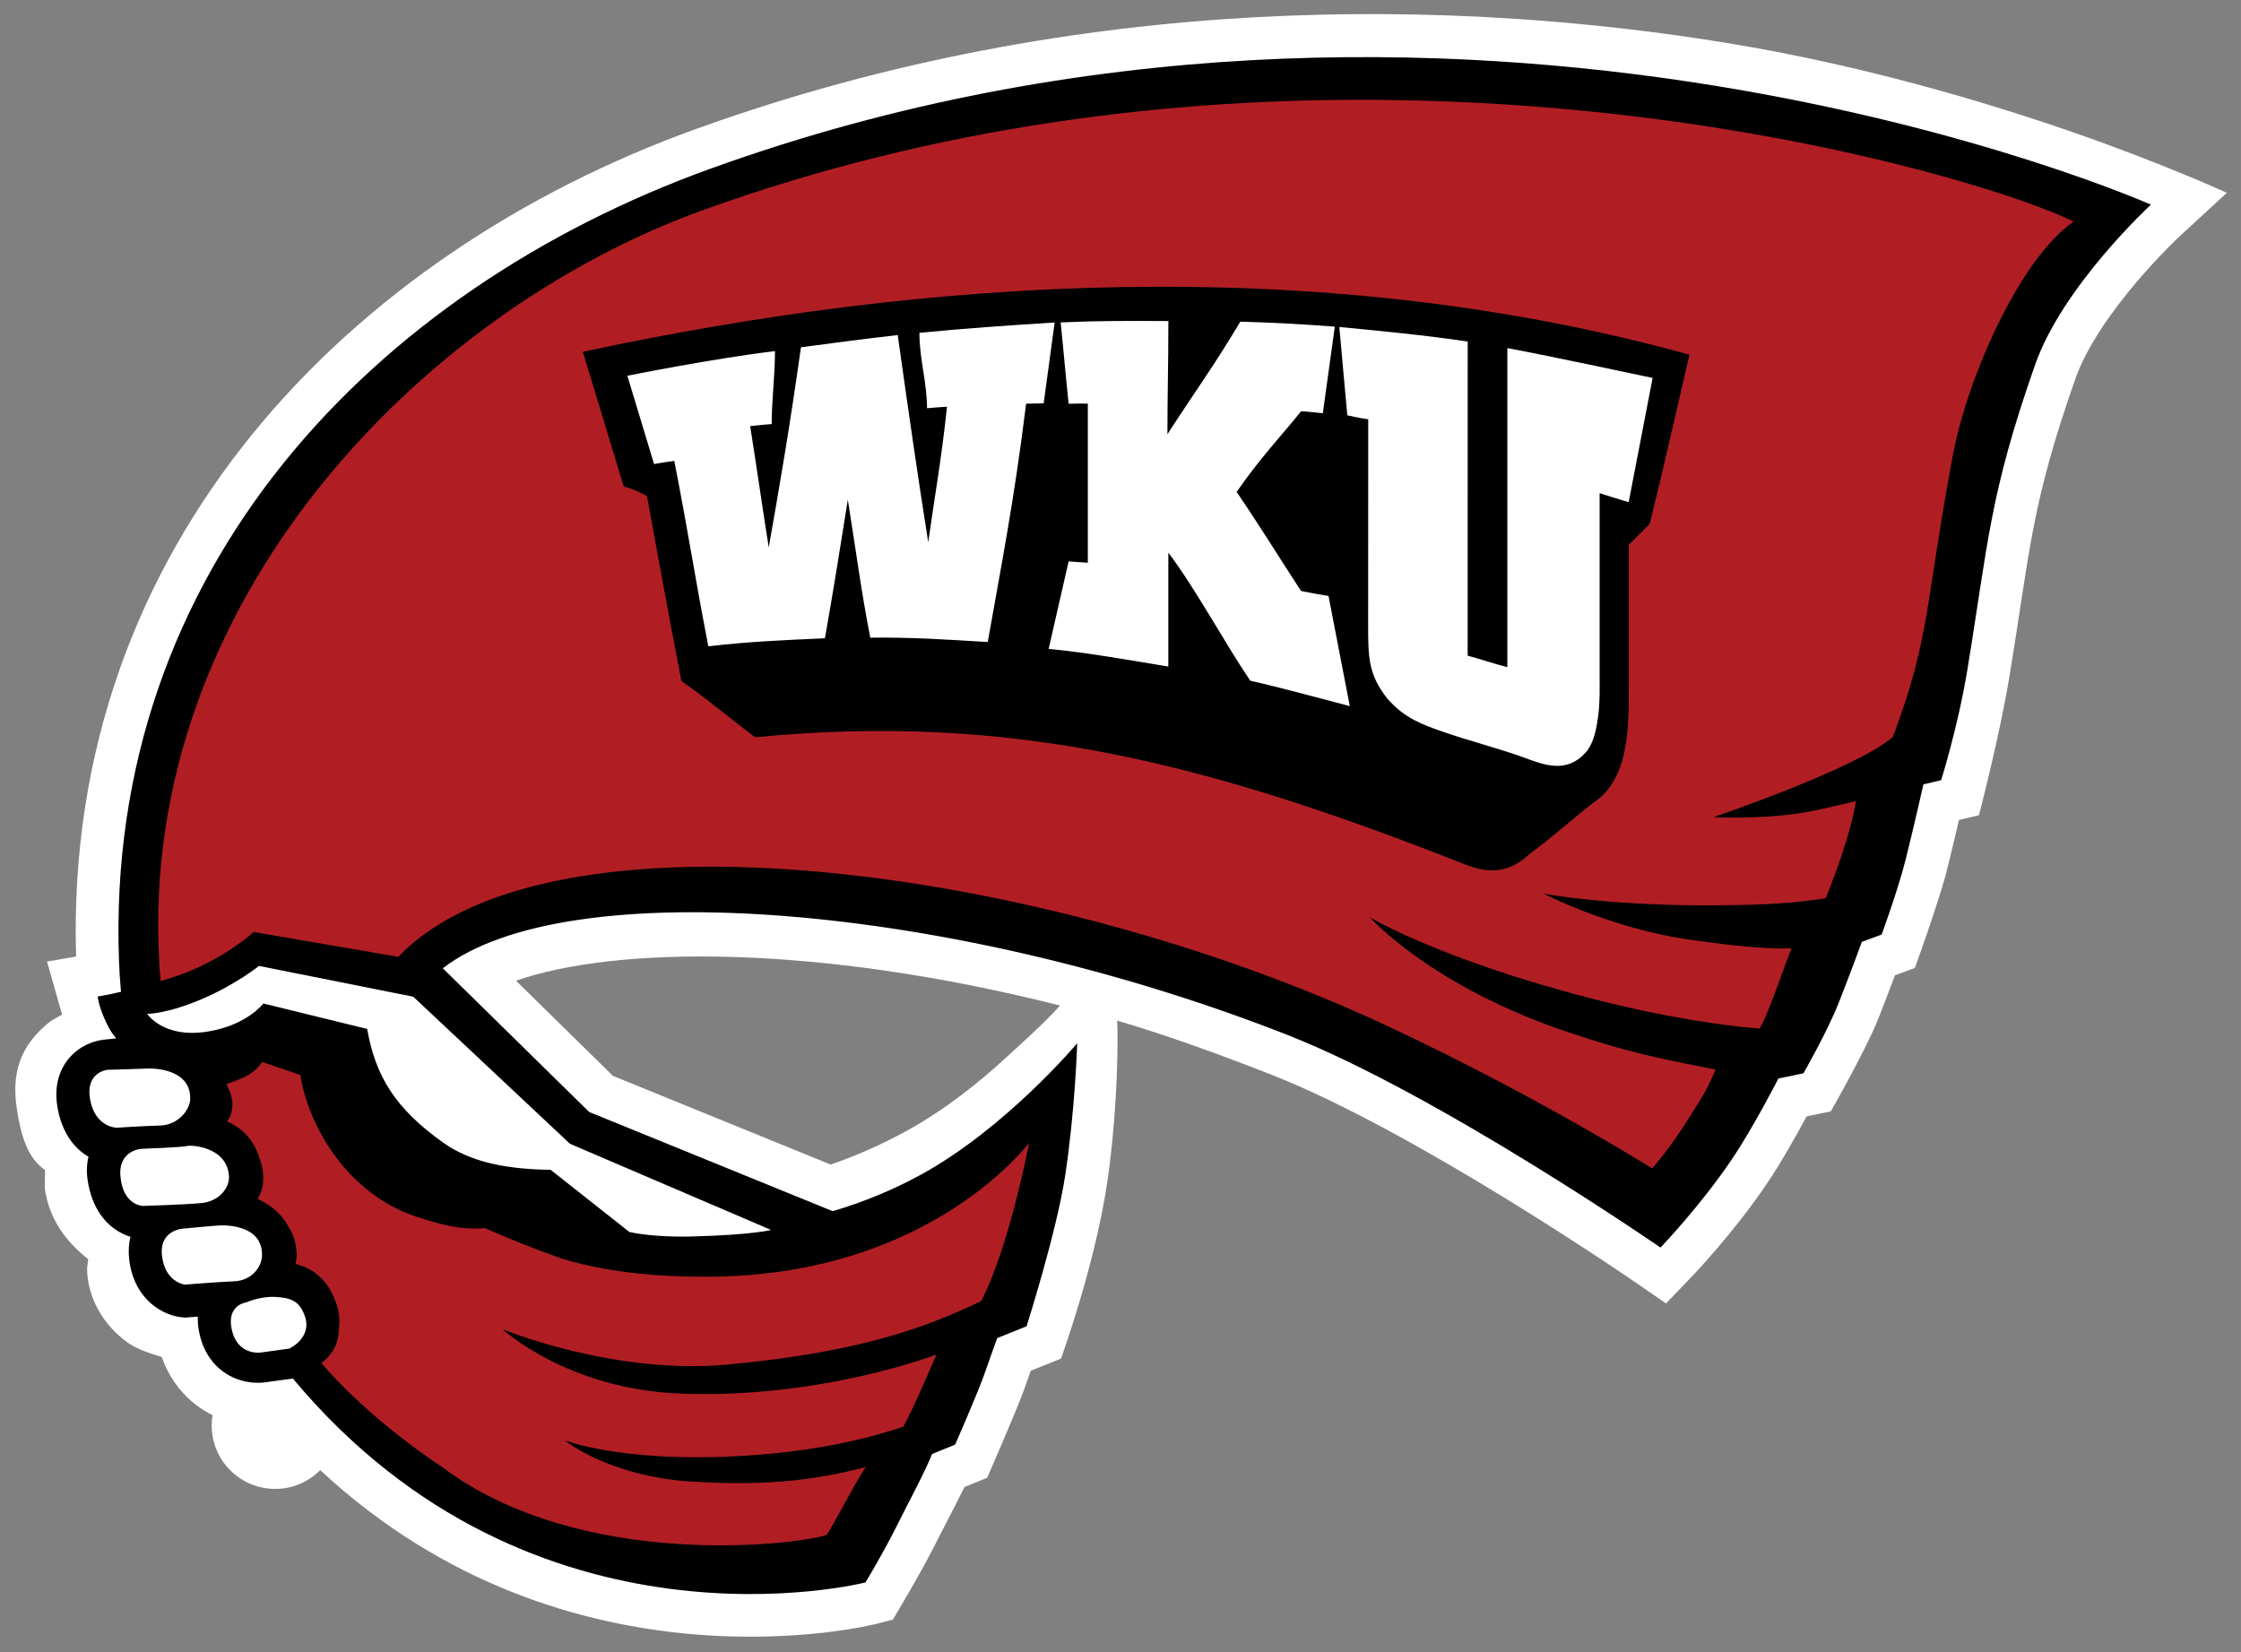
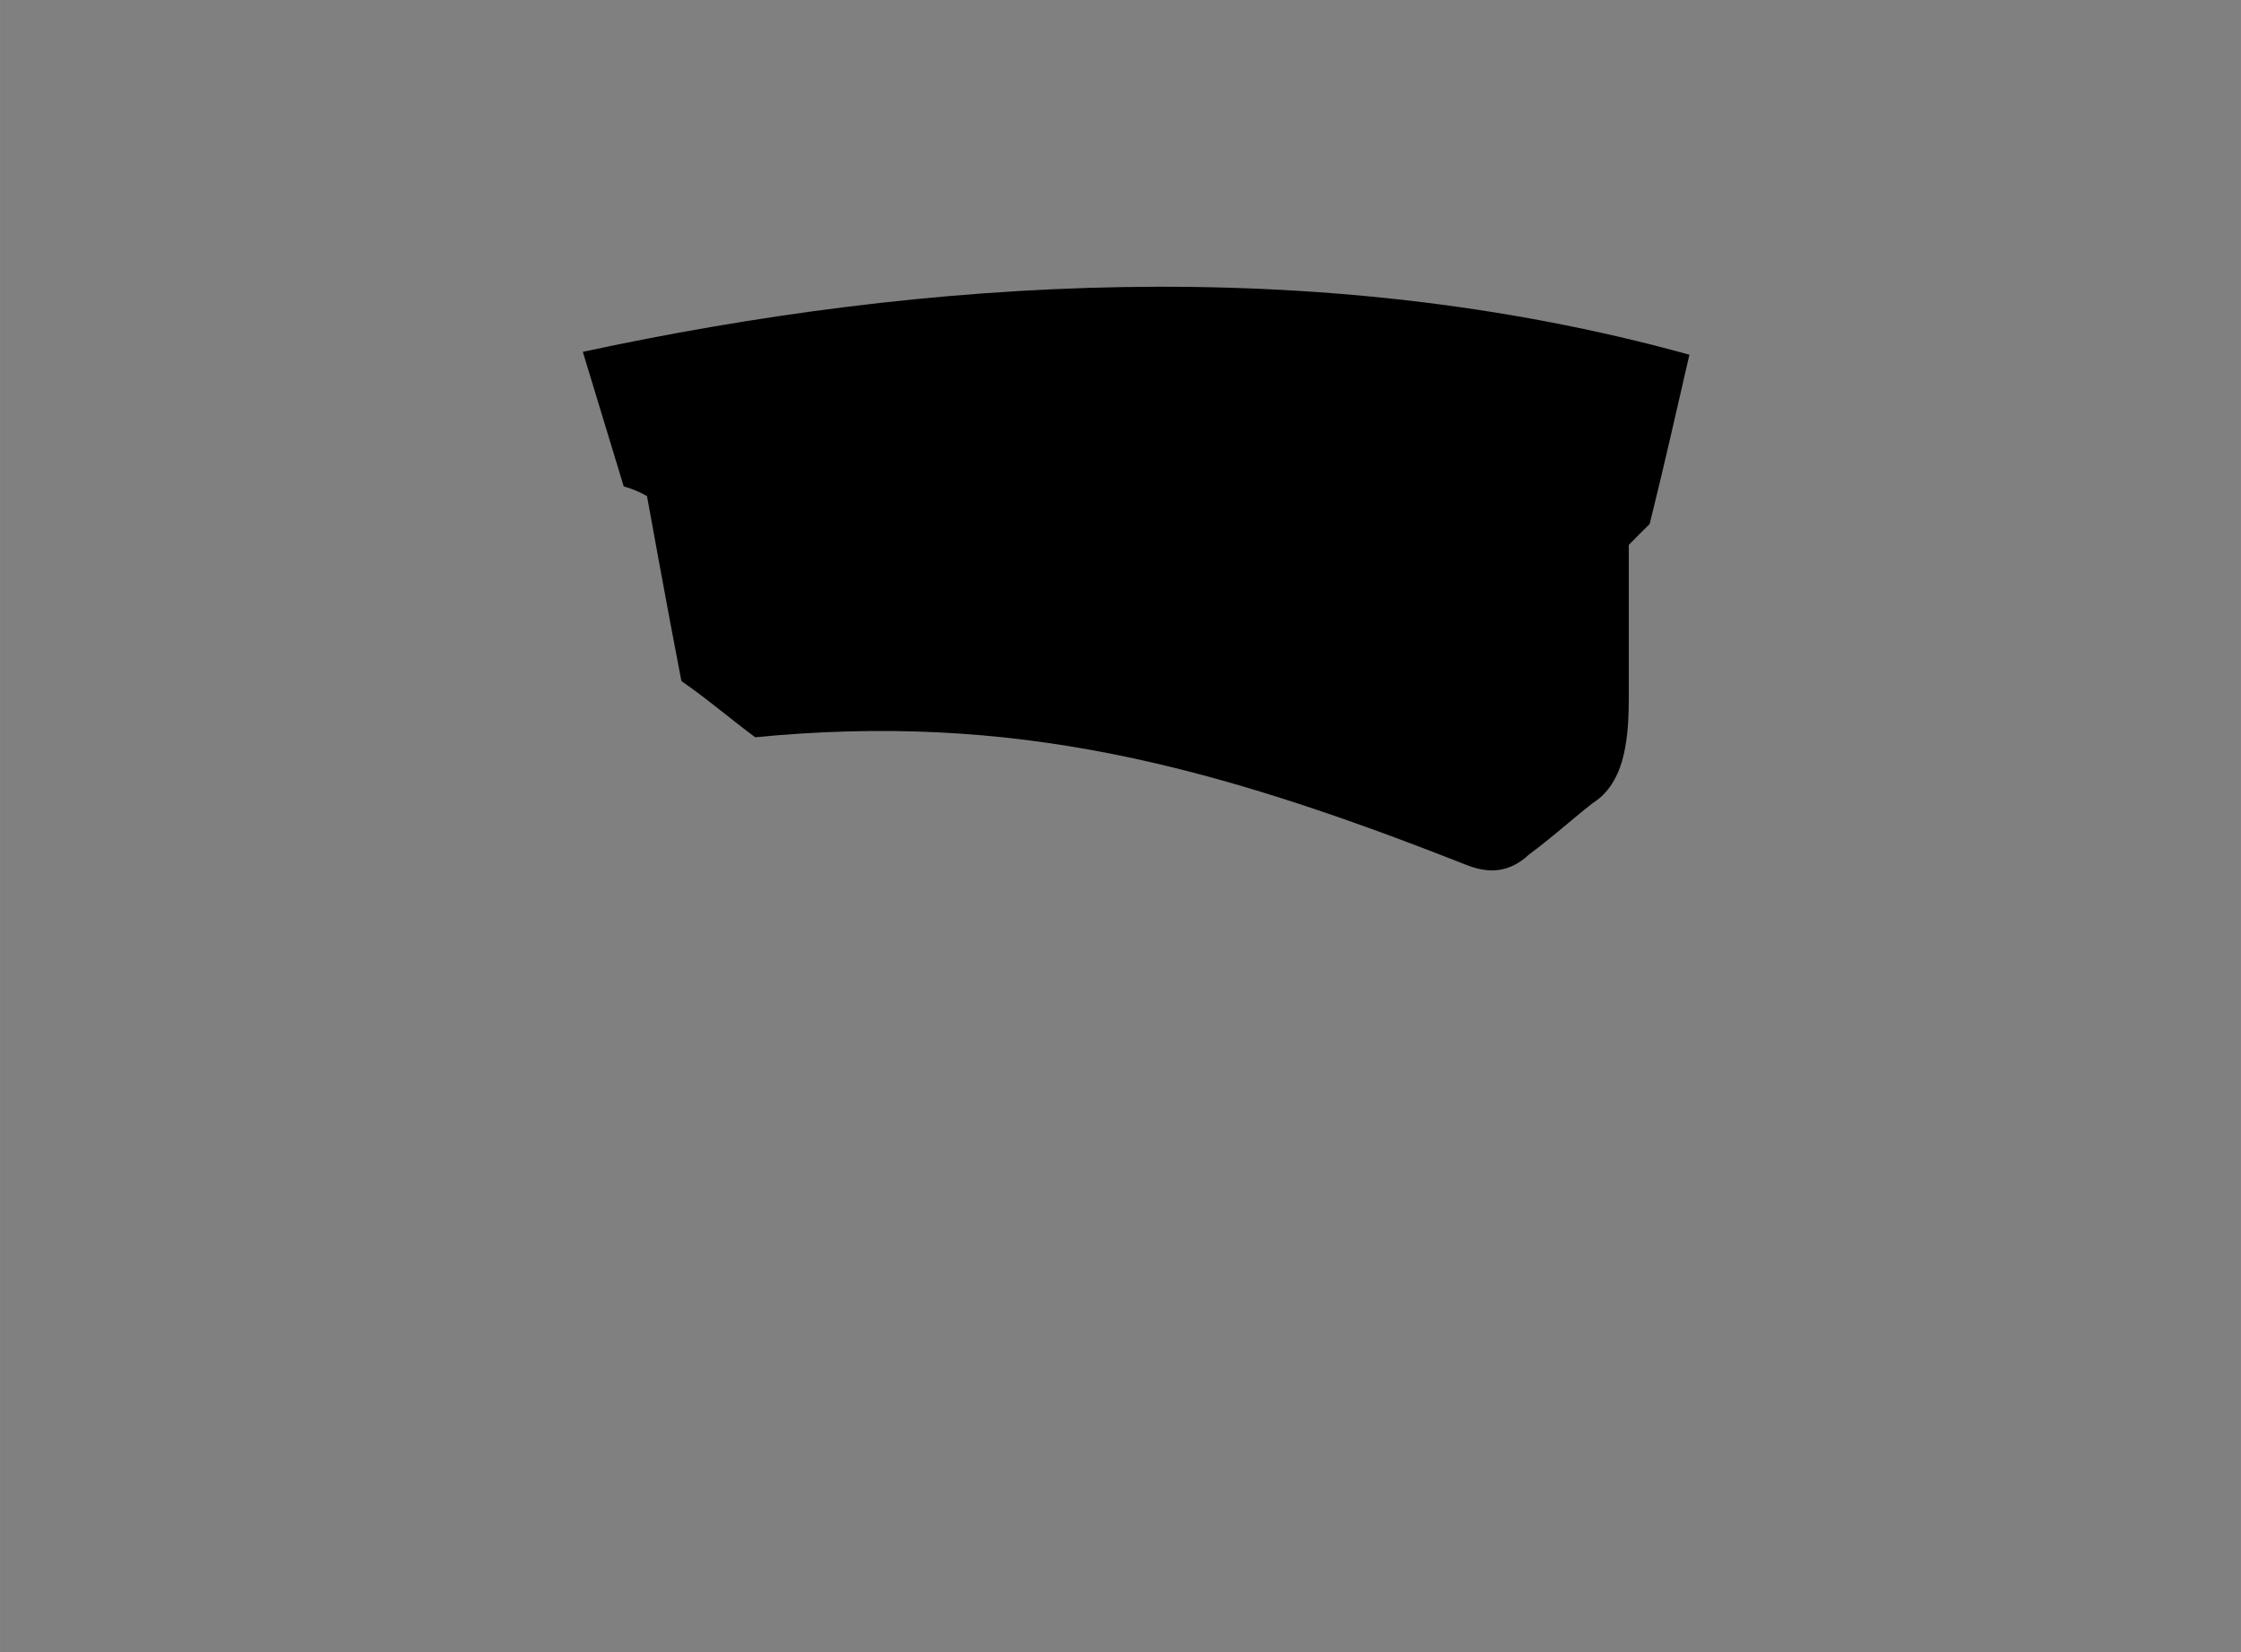
<svg xmlns="http://www.w3.org/2000/svg" height="112.06" viewBox="0 0 152 112.062" width="152">
  <rect x="0" y="0" width="152" height="112.062" fill="#808080" stroke="none" />
  <g transform="matrix(2.038 0 0 -2.038 -660.337 924.288)">
-     <path d="m354.19 415.89c1.279.701 2.444 1.642 3.302 2.435.434.401 1.265 1.135 1.8 1.734-8.148 2.061-14.826 1.975-18.107.827l3.226-3.167 7.247-2.952c.846.292 1.694.664 2.532 1.123m-23.133-9.807c0 .118.009.233.028.345-.753.371-1.374 1.032-1.693 1.937l-.099.03c-.263.084-.704.209-1.049.458-.767.553-1.334 1.468-1.334 2.468 0 .034.04.264.034.3-.745.585-1.277 1.311-1.434 2.301-.022.139.006.533 0 .667-.601.401-.806 1.194-.934 2.001-.2 1.257.133 2.168 1.1 2.935.079.063.323.183.401.234-.017.077-.501 1.767-.501 1.767s.397.06.968.165c-.409 13.756 9.16 23.411 20.643 27.548 12.875 4.64 25.365 4.316 34.28 2.861 4.481-.732 8.575-1.947 11.549-2.979 2.976-1.033 5.108-2.011 5.108-2.011l-1.568-1.445c-.004-.004-.171-.159-.433-.426-.269-.274-.634-.662-1.025-1.124-.796-.941-1.634-2.113-2.015-3.196-.739-2.1-1.118-3.539-1.393-4.958-.285-1.465-.464-2.908-.809-4.992-.326-1.973-1.007-4.574-1.007-4.574l-.665-.159c-.112-.481-.258-1.097-.4-1.665-.261-1.043-1.067-3.26-1.067-3.26l-.664-.245c-.138-.37-.33-.874-.547-1.427-.41-1.044-1.587-3.101-1.587-3.101l-.805-.168c-.326-.604-.85-1.542-1.331-2.251-.561-.83-1.187-1.604-1.674-2.171-.488-.569-.836-.931-.839-.933l-.836-.87-.993.685c-.033.023-7.279 5.017-12.125 6.922-1.677.659-3.478 1.316-5.148 1.806.054-1.383-.074-3.705-.342-5.46-.425-2.777-1.528-5.789-1.528-5.789l-1.006-.404c-.07-.196-.137-.387-.194-.551-.226-.658-1.258-3.013-1.258-3.013l-.756-.307c-.086-.179-.19-.386-.296-.594-.238-.466-.491-.945-.566-1.097-.529-1.084-1.52-2.722-1.52-2.722l-.562-.144c-.076-.019-10.217-2.583-18.496 5.12-.383-.386-.914-.625-1.5-.625-1.167 0-2.112.945-2.112 2.111" fill="#fff" />
-     <path d="m354.66 414.43c-.932-.511-1.921-.915-2.934-1.215l-8.106 3.302-4.871 4.783c4.139 3.201 16.956 2.166 28.114-2.22 5.027-1.976 12.413-7.075 12.413-7.075s1.305 1.358 2.361 2.917c.729 1.076 1.562 2.708 1.562 2.708l.834.174s.798 1.389 1.18 2.361c.434 1.104.764 2.014.764 2.014l.66.243s.551 1.51.799 2.5c.288 1.153.59 2.5.59 2.5l.59.139s.558 1.769.868 3.646c.695 4.202.726 5.82 2.263 10.19.921 2.619 3.851 5.319 3.851 5.319s-22.996 10.201-47.941 1.197c-11.179-4.036-20.163-13.326-19.685-26.362.012-.35.035-.694.067-1.033-.512-.121-.777-.157-.777-.157s.022-.298.275-.847c.137-.297.228-.406.343-.549l-.363-.036s-.182-.013-.377-.075c-.153-.048-.366-.137-.579-.304-.5-.394-.77-1.04-.643-1.835.114-.721.428-1.247.866-1.573.059-.043.116-.081.173-.115-.059-.241-.072-.511-.024-.809.114-.721.428-1.247.866-1.573.197-.147.392-.232.554-.282-.055-.225-.073-.476-.042-.751.086-.746.435-1.268.87-1.582.201-.144.396-.228.547-.276.096-.031.197-.051.275-.062.077-.011.174-.018.174-.018l.418.033c-.005-.153.007-.312.037-.478.155-.843.655-1.36 1.23-1.586.253-.1.484-.13.648-.137.214-.01.352.017.352.017l.897.123c8.013-9.61 19.057-6.787 19.057-6.787s.655 1.081 1.159 2.114c.152.311.852 1.619 1.057 2.161l.768.312s.767 1.747.985 2.378c.117.339.279.792.415 1.168l.978.393s1.003 3.153 1.284 5.012c.334 2.201.401 4.408.401 4.408s-2.366-2.819-5.203-4.375" />
-     <path d="m56.852 3.572c-8.71-.087-18.553 1.049-28.37 4.605-11.593 4.202-23.375 16.194-22.574 31.176.015.285.036.578.066.881.159-.048.324-.099.496-.154 2.034-.652 3.375-1.889 3.375-1.889l6.016 1.033c6.256-6.546 26.81-3.847 41.227 2.914 6.197 2.906 10.936 5.889 10.936 5.889s.738-.827 1.52-2.086c.47-.756.74-1.109 1.115-2.025-1.751-.375-2.991-.51-6.086-1.541-5.753-1.917-8.295-4.795-8.295-4.795s2.918 1.751 9.213 3.377c3.252.84 5.796 1.163 7.002 1.25.412-.691 1.16-2.997 1.334-3.336-.826.028-2.04-.039-4.334-.375-3.126-.459-5.878-1.831-6.004-1.916.094.062 3.126.542 7.254.5 2.19-.021 3.148-.089 4.502-.293 1.129-2.821 1.252-4.043 1.252-4.043s-1.207.294-1.836.418c-1.917.375-4.086.25-4.086.25s5.92-2.002 7.463-3.336c1.584-4.253 1.296-5.298 2.502-11.756.584-3.126 2.75-8.129 5.021-9.685-2.83-1.378-14.194-4.918-28.709-5.062zm-46.663 40.024s-.209.422-.873.693-.613.223-.613.223.277.458.256.914c-.014.284-.116.499-.221.646.571.259 1.099.711 1.33 1.488.022.058.044.118.064.182.226.741.059 1.255-.123 1.557.453.199.966.564 1.273 1.141.101.15.188.326.25.535.133.448.11.793.055 1.025.738.193 1.319.644 1.66 1.553.02.052.038.103.053.154.11.357.129.692.09.994-.013.541-.223 1.048-.699 1.393l-.033.033c2.138 2.479 5.027 4.324 5.027 4.324 5.759 4.326 14.737 3.244 15.998 2.824.42-.66 1.14-2.102 1.621-2.822-1.851.47-3.814.813-7.234.602-3.454-.212-5.285-1.713-5.285-1.713s2.344.902 7.057.662c3.014-.154 5.222-.63 7.023-1.23.36-.6 1.381-3.004 1.381-3.004s-4.863 1.87-10.717 1.621c-4.665-.198-7.324-2.67-7.324-2.67s4.592 1.891 9.275 1.471c5.986-.537 8.706-1.741 10.627-2.643 1.179-2.268 1.996-6.59 1.996-6.59s-4.037 5.45-13.104 5.57c-1.955.026-4.183-.111-6.297-.734-.68-.244-1.31-.483-1.893-.717l-.041-.018c-.466-.185-.898-.37-1.303-.551-1.005.089-1.865-.151-2.842-.471-2.889-.944-4.515-3.793-4.836-5.898l-1.6-.545z" fill="#b01e24" transform="matrix(.8 0 0 -.8 324.58 453.06)" />
    <path d="m377.01 426.79c-.765-.605-1.347-1.14-2.111-1.703-.43-.406-.903-.57-1.403-.522-.235.03-.397.063-.707.185-8.548 3.368-15.095 5.072-23.643 4.239-.869.645-1.576 1.262-2.456 1.87-.476 2.447-1.144 6.153-1.145 6.155-.385.228-.774.322-.774.322-.47 1.531-.888 2.935-1.362 4.481 11.292 2.43 24.376 3.351 36.829-.096-.451-1.958-.847-3.72-1.323-5.635-.253-.246-.458-.457-.694-.695v-4.73c0-.547.004-1.007-.055-1.566-.075-.614-.19-1.204-.566-1.746-.202-.279-.375-.417-.59-.559" />
-     <path d="m45.652 12.771c-.728.006-1.455.024-2.238.059.122 1.159.21 2.218.332 3.383.279-.003.518-.013.799-.006v6.621c-.269-.021-.799-.053-.799-.053-.287 1.248-.541 2.385-.83 3.637 1.577.15 3.41.476 4.979.736v-4.738c1.136 1.496 2.333 3.741 3.41 5.328 1.214.268 2.922.741 4.139 1.055-.309-1.583-.581-3.016-.885-4.582-.326-.048-.825-.143-1.143-.207-1.04-1.593-1.627-2.573-2.68-4.123 1.001-1.441 1.789-2.244 2.684-3.357.316.019.902.084.902.084.172-1.236.324-2.365.498-3.602-1.248-.096-2.702-.176-3.93-.207-1.12 1.876-1.916 2.951-3.033 4.684 0-1.8.039-2.795.039-4.709-.787-.006-1.516-.008-2.244-.002zm-2.488.062c-1.904.119-3.728.245-5.625.43 0 1.107.316 2.05.316 3.137.396-.039.422-.031.832-.064-.23 2.192-.52 3.769-.781 5.637-.451-2.844-.798-5.276-1.27-8.617-1.451.168-2.58.315-4.025.508-.464 3.3-.859 5.593-1.34 8.33-.28-1.761-.468-3.128-.773-5.049.366-.035.518-.06.895-.084 0-1.002.137-2.005.137-3.037-2.604.312-6.139 1.025-6.141 1.025.388 1.264.725 2.416 1.111 3.674 0 0 .549-.097.842-.131.64 3.286.83 4.698 1.416 7.713 1.745-.201 3.093-.255 4.85-.334.339-1.921.601-3.54.953-5.768.347 2.192.56 3.828.934 5.742 1.752-.018 3.118.075 4.887.182.539-3.062 1.097-5.856 1.596-9.916.3-.003.73-.014.73-.014.164-1.159.296-2.213.457-3.363zm11.844.186c.11 1.261.221 2.411.332 3.674 0 0 .566.131.871.166 0 2.965-.004 5.475-.004 8.475 0 1.396-.005 2.124.791 3.137.376.427.706.675 1.113.896.405.212.729.324 1.127.465 1.107.391 2.283.685 3.398 1.08.9.336 1.859.73 2.691-.27.281-.405.37-.858.455-1.463.072-.593.055-1.116.055-1.693v-7.553s.891.287 1.209.375c.343-1.766.65-3.382.996-5.168-.001 0-4.352-.93-6.043-1.242v13.275c-.589-.152-1.059-.317-1.652-.48 0-4.609.002-8.521.002-13.068-1.712-.255-3.648-.444-5.342-.605zm-44.942 26.582s-.945.761-2.338 1.363c-1.478.641-2.316.631-2.316.631s.659 1.027 2.49.742c1.657-.256 2.344-1.172 2.344-1.172l4.318 1.059c.344 1.945 1.144 3.289 3.147 4.719 1.199.856 2.716 1.114 4.488 1.143l3.272 2.584s.895.229 2.584.188c2.542-.064 3.314-.271 3.314-.271l-8.368-3.586-6.52-6.119-6.414-1.279zm-4.584 4.269c-.405.018-1.728.055-1.728.055s-.897.094-.725 1.182c.194 1.221 1.119 1.227 1.119 1.227s.976-.066 1.81-.092c.756-.024 1.221-.661 1.242-1.066.069-1.302-1.552-1.312-1.719-1.305zm1.615 3.221c-.228.06-1.898.119-1.898.119s-.989.035-.9 1.131c.1 1.244.949 1.246.949 1.246s1.645-.048 2.408-.117c.785-.071 1.171-.669 1.16-1.074-.034-1.264-1.558-1.347-1.719-1.305zm1.344 3.307c-.236.01-1.51.131-1.51.131s-1.027.038-.902 1.131c.128 1.116.957 1.201.957 1.201s1.238-.102 2.049-.139c.756-.034 1.131-.622 1.152-1.027.07-1.304-1.461-1.308-1.746-1.297zm2.299 2.975c-.631-.033-1.209.229-1.209.229s-.791.096-.613 1.06c.215 1.174 1.217 1.025 1.217 1.025l1.197-.166s.973-.458.631-1.373c-.21-.56-.501-.738-1.223-.775z" fill="#fff" fill-rule="evenodd" transform="matrix(.8 0 0 -.8 324.58 453.06)" />
  </g>
</svg>